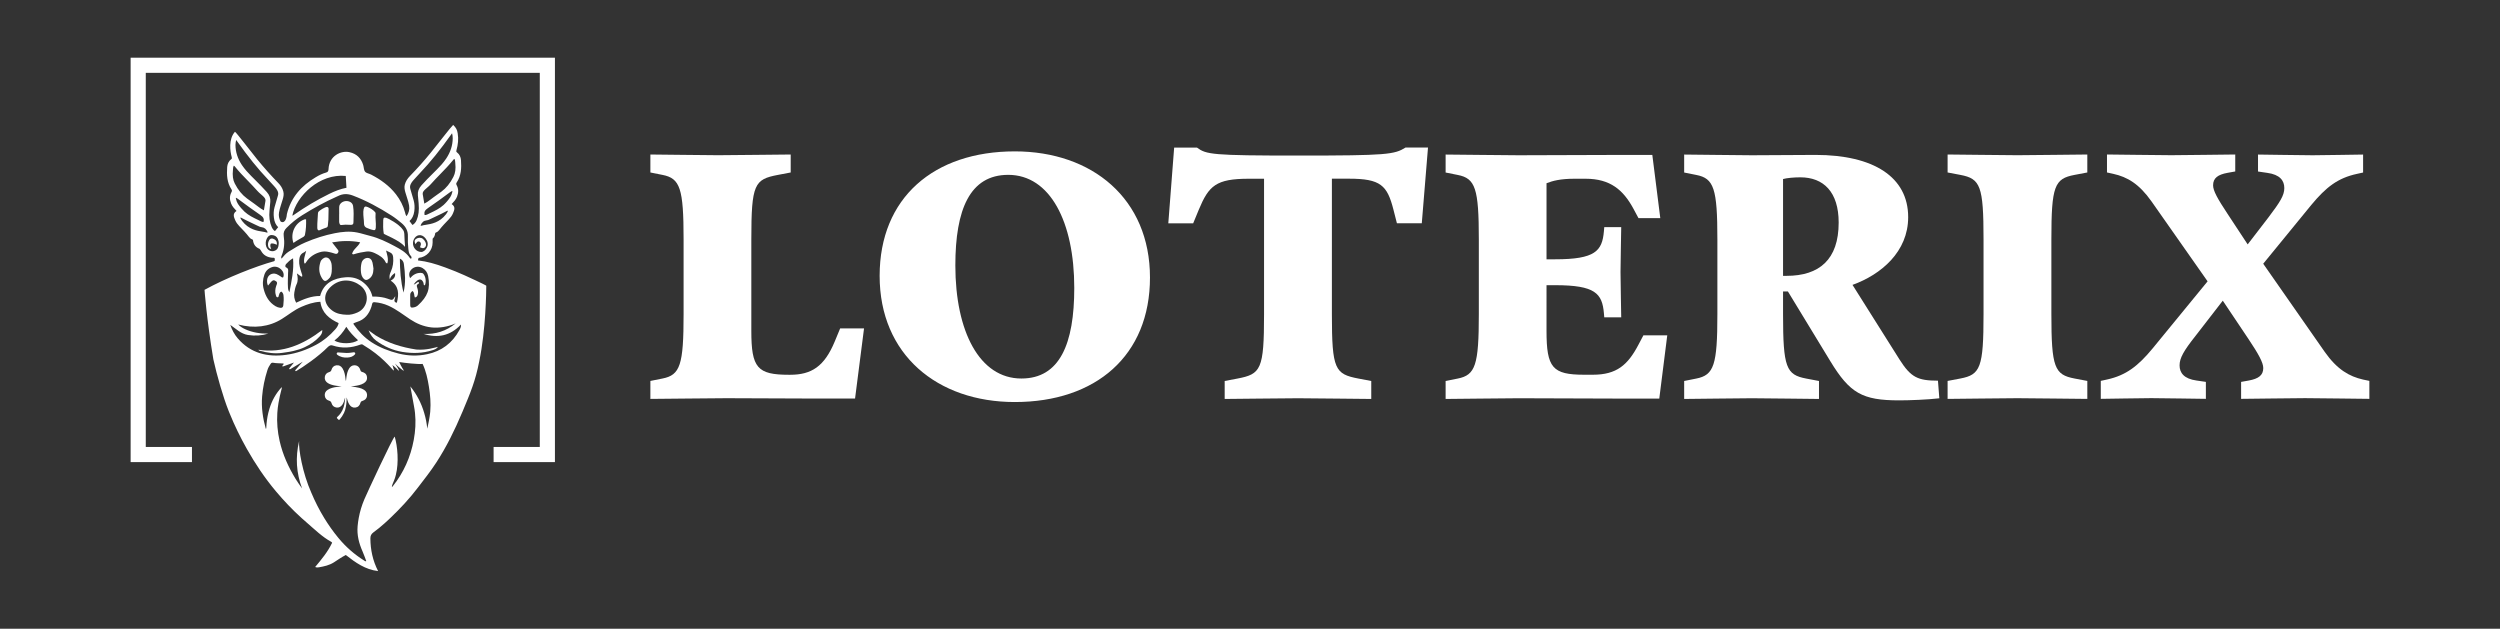
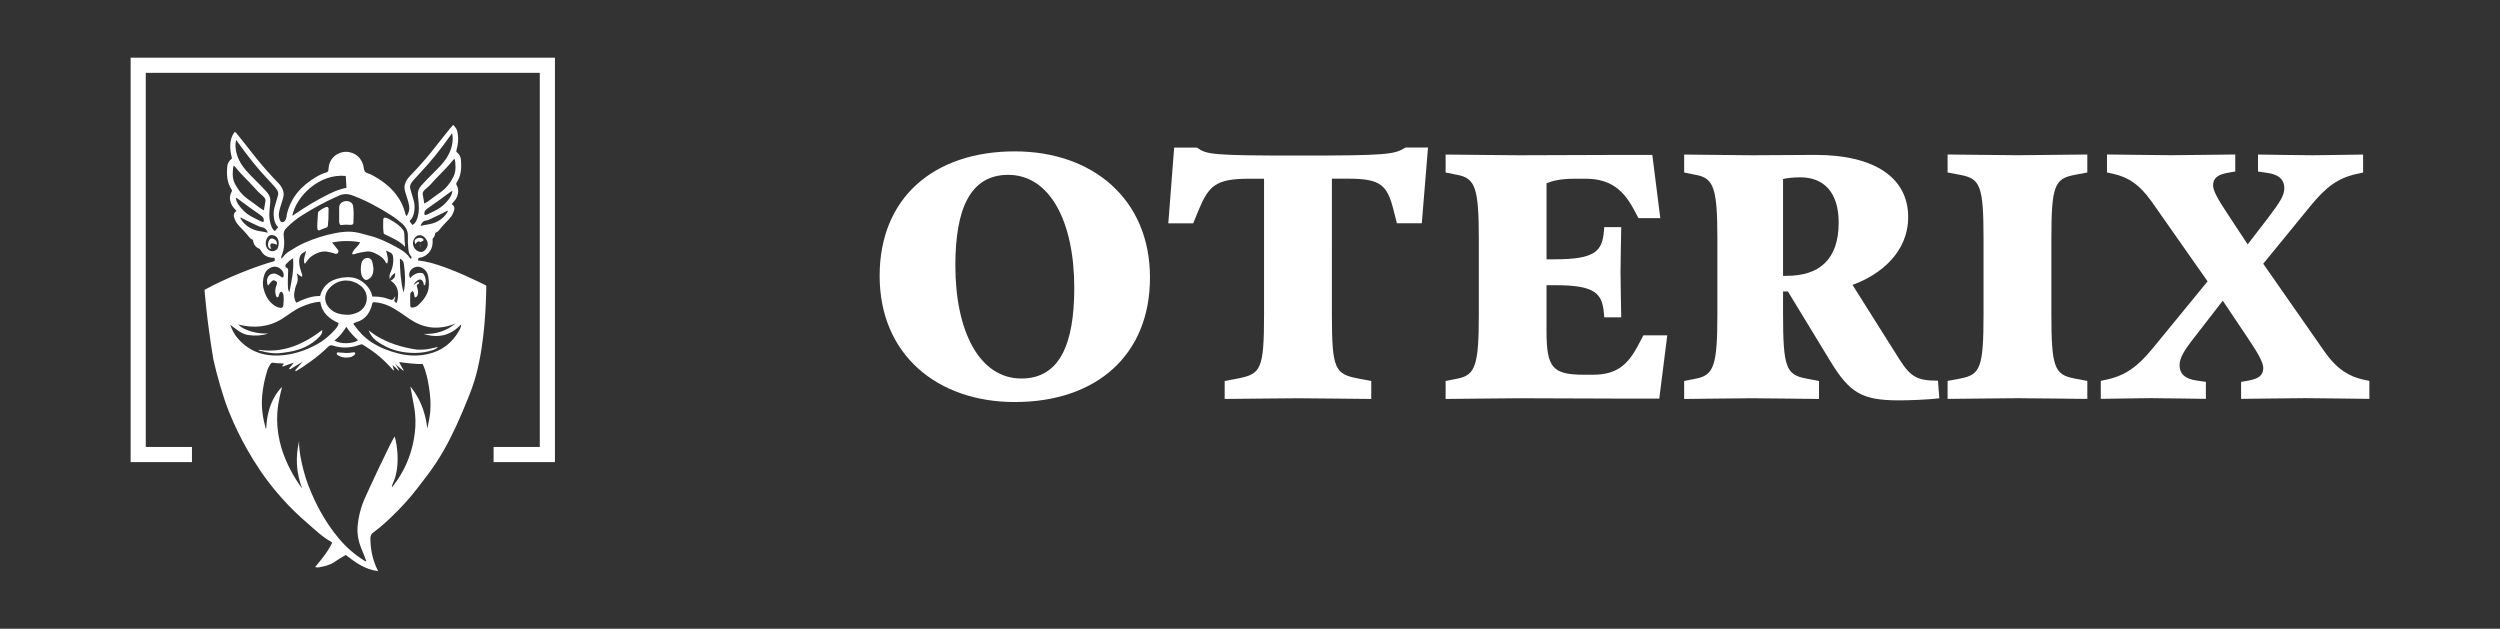
<svg xmlns="http://www.w3.org/2000/svg" version="1.1" id="Capa_1" x="0px" y="0px" viewBox="0 0 4952.9 1245.6" style="enable-background:new 0 0 4952.9 1245.6;" xml:space="preserve">
  <rect x="0" y="0" width="4952.9" height="1245.6" fill="#333333" stroke="none" />
  <style type="text/css">
	.st0{fill:#02314D;}
	.st1{fill:none;stroke:#000000;stroke-width:25;stroke-miterlimit:10;}
	.st2{fill:none;}
	.st3{fill:#616160;}
	.st4{fill:#FFFFFF;}
	.st5{fill:#067ABE;}
	.st6{fill:none;stroke:#02314D;stroke-width:30;stroke-miterlimit:10;}
	.st7{fill:none;stroke:#02314D;stroke-width:17;stroke-miterlimit:10;}
</style>
  <g>
    <polygon class="st4" points="258.8,915.5 380.3,915.5 380.3,885.5 288.8,885.5 288.8,144.3 1069.4,144.3 1069.4,885.5 977.9,885.5    977.9,915.5 1099.4,915.5 1099.4,114.3 258.8,114.3  " />
-     <path class="st4" d="M1653.7,676.7c-20.5,49.3-45.9,65.8-88.4,65.8h-2.1c-63,0-74.7-13.7-74.7-87V473.9   c0-109.6,6.2-118.5,52.7-127.4l25.3-4.8v-35.6c-13.7,0-117.8,1.4-143.8,1.4c-26,0-119.2-1.4-134.2-1.4v35.6l24,4.8   c34.9,6.8,41.8,26.7,41.8,127.4v148.6c0,100.7-6.8,120.5-41.8,127.4l-24,4.8v35.6c15.8,0,124.7-1.4,150.7-1.4s133.6,0.7,174.7,0.7   h80.1l17.8-139h-47.3L1653.7,676.7z" />
    <path class="st4" d="M2010.5,299.9c-160.3,0-267.8,91.8-267.8,246.6c0,156.2,114.4,250,267.8,250c160.3,0,267.8-91.8,267.8-246.6   C2278.3,393.8,2163.9,299.9,2010.5,299.9z M2023.5,749.9c-82.9,0-130.8-93.2-130.8-224c0-111,28.8-179.5,104.8-179.5   c82.9,0,130.8,93.2,130.8,224C2128.3,681.4,2099.6,749.9,2023.5,749.9z" />
    <path class="st4" d="M2572.8,308.2c-171.9,0-182.9-2.1-201.4-15.8h-45.2l-11.6,150h49.3l11-26.7c19.9-47.9,34.2-61.6,99.3-61.6   h30.1v268.5c0,109.6-6.2,118.5-52.7,127.4l-25.3,4.8v35.6c13.7,0,119.2-1.4,145.2-1.4s131.5,1.4,145.2,1.4v-35.6l-25.3-4.8   c-46.6-8.9-52.7-17.8-52.7-127.4V354h33.6c63,0,76,13,88.4,61.6l6.8,26.7h49.3l12.3-150h-44.5   C2762.6,306.1,2748.2,308.2,2572.8,308.2z" />
    <path class="st4" d="M3246.1,682.8c-21.2,40.4-43.2,59.6-90.4,59.6h-17.1c-63,0-74.7-13.7-74.7-87V565h17.1   c79.5,0,93.2,16.4,96.6,55.5l0.7,8.2h33.6c0-15.1-1.4-63.7-1.4-89.7s1.4-74,1.4-89h-33.6l-0.7,8.2c-3.4,39-17.1,55.5-96.6,55.5   h-17.1V363c12.3-4.8,27.4-8.9,55.5-8.9h21.9c49.3,0,74.7,22.6,94.5,58.9l10.3,19.2h43.2l-15.8-125.3H3216   c-13.7,0-181.5,0.7-207.5,0.7s-129.5-1.4-144.5-1.4v35.6l24,4.8c34.9,6.8,41.8,26.7,41.8,127.4v148.6c0,100.7-6.8,120.5-41.8,127.4   l-24,4.8v35.6c15.1,0,118.5-1.4,144.5-1.4s163,0.7,204.1,0.7h74.7l15.8-125.3h-47.3L3246.1,682.8z" />
    <path class="st4" d="M3763.3,712.3l-93.2-147.9c56.9-20.5,110.3-65.8,110.3-134.2c0-79.5-68.5-123.3-183.6-123.3   c-32.2,0-100,0.7-126,0.7c-26,0-119.2-1.4-134.2-1.4v35.6l24,4.8c34.9,6.8,41.8,26.7,41.8,127.4v148.6   c0,100.7-6.8,120.5-41.8,127.4l-24,4.8v35.6c15.1,0,108.2-1.4,134.2-1.4c26,0,119.2,1.4,132.9,1.4v-35.6l-25.3-4.8   c-39.7-7.5-45.9-21.9-45.9-127.4v-45.2h9.6l84.2,138.4c38.4,63,63,77.4,136.3,77.4c20.5,0,56.8-1.4,79.5-4.1l-2.7-34.9   C3799.6,754.1,3785.9,747.9,3763.3,712.3z M3539.3,546.5h-6.8V354.7c7.5-2.1,21.9-3.4,34.2-3.4c45.9,0,76,28.8,76,89.7   C3642.7,514.3,3604.3,546.5,3539.3,546.5z" />
    <path class="st4" d="M3858.5,306.1v35.6l25.3,4.8c39.7,7.5,45.9,21.9,45.9,127.4v148.6c0,105.5-6.2,119.9-45.9,127.4l-25.3,4.8   v35.6c13.7,0,112.3-1.4,138.4-1.4c26,0,124.7,1.4,138.4,1.4v-35.6l-25.3-4.8c-39.7-7.5-45.9-21.9-45.9-127.4V473.9   c0-105.5,6.2-119.9,45.9-127.4l25.3-4.8v-35.6c-13.7,0-112.3,1.4-138.4,1.4C3970.8,307.5,3872.2,306.1,3858.5,306.1z" />
    <path class="st4" d="M4681.7,752c-27.4-6.2-51.4-19.9-76-54.8l-121.9-174.7l95.2-116.4c29.5-35.6,52.7-53.4,90.4-61.6l12.3-2.7   v-35.6c-13.7,0-74,1.4-100,1.4s-94.5-1.4-108.2-1.4v33.6l18.5,2.7c24.7,3.4,33.6,15.1,33.6,30.1c0,14.4-8.2,27.4-31.5,58.2   l-41.1,53.4l-39.7-60.3c-19.9-30.1-28.8-45.9-28.8-56.8c0-14.4,9.6-21.2,28.8-24.7l15.1-2.7v-33.6c-13.7,0-100.7,1.4-126.7,1.4   c-26,0-113.7-1.4-127.4-1.4v35.6l12.3,2.7c28.1,6.2,51.4,19.9,76,54.8l111,158.2l-108.9,132.9c-28.8,34.9-52.7,53.4-90.4,61.6   l-12.3,2.7v35.6c13.7,0,74-1.4,100-1.4s94.5,1.4,108.2,1.4v-33.6l-18.5-2.7c-24.7-3.4-33.6-15.1-33.6-30.1   c0-14.4,8.2-28.8,31.5-58.2l54.1-69.9l51.4,76.7c19.2,28.8,28.8,45.9,28.8,56.8c0,14.4-9.6,21.2-28.8,24.7l-15.1,2.7v33.6   c13.7,0,100.7-1.4,126.7-1.4s113.7,1.4,127.4,1.4v-35.6L4681.7,752z" />
    <path class="st4" d="M783.3,586.9l-0.1-0.1c0,0.1,0,0.2,0,0.3C783.2,587,783.2,587,783.3,586.9z" />
    <path class="st4" d="M827.9,966c12.5-16.3,25.3-32.5,36.5-49.7c20.2-31,36.4-64.1,50.8-98.2c0.4-0.8,0.7-1.7,1.1-2.5   c15.5-37.1,25.6-60.6,33.2-100c13-61.8,13.9-138.9,13.9-149.3c1.4-0.2-14.8-7.9-22-11.2c-5.6-2.6-32-15.4-59.2-25.2   c-20.3-7.4-35.4-11.8-54.1-14c0.2-1.7,0.5-3.8,1.3-5c0.1,0,0.2,0,0.4,0c15.5-1.6,27.3-14.8,27.3-30.4v-7.6c2.7-2.5,4.5-5.8,5-10.2   c0.2-1.4,1-1.9,2.1-2.3c2.5-0.9,4.5-2.7,6-4.7c5.9-7.7,12.7-14.6,19.3-21.5c3.2-3.4,6.1-7.1,7.9-11.5c2.8-6.6,5.6-13.1-2.6-18.4   c4.4-4.7,8.5-9,10.7-14.7c3-7.8,3.2-15.4-0.8-22.8c-1.1-2-1.1-3.6,0.1-5.3c9-13.5,9.6-28.8,8.5-44.2c-0.4-5.9-2.8-11.6-7.9-15.4   c-1.9-1.4-1.5-2.7-1-4.6c3-10.8,4.3-21.8,2.4-33c-1.2-7.4-2.9-10.8-9-16.9c-5,4.7-30.9,38.5-44,54.6   c-13.2,16.3-27.2,31.9-41.8,46.9c-4.6,4.8-8.2,10.2-10,16.8c-1.3,5.1-0.4,9.9,0.9,14.7c2.4,9,6.1,17.6,7.6,26.9   c1.3,7.8-0.6,14.5-5,21c0,0,0-0.1,0-0.1c-2.1-2.2-2.4-5-3.1-7.5c-3.5-13.1-9.5-24.9-17.8-35.6c-13.2-17.1-30.4-29.3-49.3-39.2   c-4-2.1-9.5-2.7-12-5.8c-2.7-3.3-2.4-8.9-3.8-13.4c-4.2-13.4-13-22.1-26.9-25.2c-17.2-3.9-40.7,7.4-41.7,33.4c-0.1,3.9-1.2,6-5.1,7   c-7.2,2-13.8,5.3-20.1,9.1c-28.6,16.9-49.3,40-57.3,73.1c-0.5,6.4-1.9,10.1-3.2,12.3c-3.7,5.5-7.5,3.7-9.4,2.2   c-2.9-5.5-4.1-11.2-3-17.7c1.5-9.3,5.2-17.9,7.6-26.9c1.3-4.8,2.3-9.6,0.9-14.7c-1.7-6.6-5.3-12.1-10-16.8   c-14.6-15.1-28.6-30.7-41.8-46.9c-13.1-16.1-41.5-53.5-44-54.6c-13.2,14.9-9.5,39-6.5,49.9c0.5,1.8,0.9,3.1-1,4.6   c-5.1,3.8-7.5,9.6-7.9,15.4c-1.1,15.4-0.5,30.7,8.5,44.2c1.2,1.8,1.2,3.3,0.1,5.3c-4.1,7.4-3.9,15-0.8,22.8   c2.2,5.7,6.3,10,10.7,14.7c-8.2,5.3-5.4,11.9-2.6,18.4c1.9,4.4,4.7,8.1,7.9,11.5c6.7,7,13.5,13.8,19.3,21.5c1.6,2.1,3.5,3.8,6,4.7   c1.1,0.4,2,0.9,2.1,2.3c0.9,8.1,5.6,14,12.7,16.5c1.5,1.2,2.5,2.8,3.5,4.6c4.7,8.5,12.3,12.3,21.7,13.2c1.6,0.2,3.3-0.6,5,1   c-0.2,1.9,1.3,4.8-1.2,5.9c-35.5,9.7-94.8,33-137.8,56.7c0,0,3.9,56,17.5,137.7c6.8,30.5,18.8,73.4,30.4,102.5   c0.5,1.3,1.1,2.6,1.6,3.9c9.9,24.4,21.4,48.1,34.4,71.1c16.6,29.4,35.4,57.5,57.1,83.4c15.9,19,33,37,51.4,53.6   c3.3,3,6.6,5.9,10,8.8c15.7,13.5,30.5,28.3,48.9,38.4c0.7,0.4,1.1,1.2,1.5,1.7c-8.5,17.9-21,32.9-33.6,48c3,1.3,5.4,0.9,7.5,0.6   c10.3-1.8,20.5-4,29.6-9.8c7.7-5,15.3-10.3,23.6-14.6c19.1,14.9,38.3,28.9,64,31.9c-10.7-20.9-15.1-42.2-15.3-64.6   c-0.1-5.3,1.7-8.9,5.9-12c7.8-5.7,15.3-11.8,22.5-18.3c3.7-3.3,7.3-6.7,10.9-10.1C793,1007.5,811.4,987.7,827.9,966z M902.8,640.6   c-19.1,15.7-40.1,21.9-63.6,20.9c27.9,8.8,52.7,4.1,74.1-18.6c0.3,5.2-1.6,8.3-3.3,11.3c-14,25.5-35.3,41.6-63.6,47.5   c-18.8,4-37.9,3.5-56.8-1.3c-19.1-4.8-37.2-11.7-53.7-22.5c-14.1-9.2-25.5-21.4-35.1-35.1c-0.3-0.5-0.4-1.1-0.7-2.1   c2.4-1,4.8-2.2,7.2-2.9c15.3-4.7,23.9-15.7,28.6-30.3c0.6-1.8,1.1-3.5,1.4-5.4c0.5-2.7,2-3.6,4.8-3.4c9.5,0.8,18.6,3,27.3,6.9   c15.7,7,29.1,17.7,43.3,27.1c12.7,8.4,26.3,14.1,41.6,15.9C869.1,650.4,888.1,647.4,902.8,640.6z M588.2,541.6   c3.7,2.6,6.4,5.4,10.2,6.8c1.3-3.2-0.5-5.7-1.2-8.3c-2.3-7.9-5.1-15.5-4.5-24c0.5-7,2.2-12.9,9.3-16c1.5-0.6,2.6-1.9,4.6-3.3   c-2.1,8.7-5.8,16.6-3.6,25.1c2.1,0.4,2.6-1,3.2-2c7.3-11.6,18-18.3,31.2-21.2c6.9-1.5,13.5,0.3,20,1.9c2.2,0.5,4.3,1.5,6.5,2   c2.3,0.6,4.4,0.5,5.8-2c1.3-2.3,1.2-4.1-0.6-6.1c-3.7-4.4-7.1-9-11.2-14.3c19-3.4,37.1-3.7,55.6-0.2c-4.1,9.1-13.7,13.5-15.9,22.8   c1.7,1.7,3.1,1.1,4.4,0.6c7.8-2.5,16-3.9,24.1-5.1c5.8-0.8,11.5,0.8,16.7,3.3c8.8,4.2,17.2,9,21.5,18.5c0.5,1,1.2,1.7,3.2,1.5   c2.5-8.7-0.5-16.9-2.7-25.3c2.5,1.2,5,2.5,7.6,3.6c4.4,1.8,6.1,5.1,6.5,9.6c0.9,9.8-0.4,19.2-4.4,28.2c-2.1,4.6-3.9,9.4-2.2,15.6   c1.9-6,5.6-9.3,10.3-12.5c1.3,7.7-2.4,11.8-8.5,15.2c16.6,11.3,16.5,26.8,12.1,43.8c-4.3-0.7-5.5-2.9-4.5-6.5   c0.6-2.1,1.5-4.1,1.3-6.3c-5.3,8.3-5.4,8.3-15.2,4.7c-7.4-2.7-15.2-3.6-23-4.1c-2.2-0.1-4.5,0-7,0c-2.9-13-10.3-22.6-20.6-30   c-9.6-6.8-20.6-9.1-32.2-8.3c-23,1.6-43.9,11-50.8,37.1c-16.8-0.2-32.1,6-47.5,13.3c-3.6-6.6-4.8-13.6-3.5-20.8   c0.9-5.2,2-10.5,4.2-15.4C590.7,556.8,590.3,549.7,588.2,541.6z M764.4,496.3l0.3,0c0,0,0.1,0,0.1,0.1L764.4,496.3z M656,567.5   c18.6-16.7,41.9-14.1,58.2-1.6c19.9,15.4,14.7,44.3-6.1,53.2c-6.7,2.9-13.5,4.9-20.9,4.5c-10.4-0.3-20.5-1.9-29.1-8.4   C640.5,602.1,639.5,582.3,656,567.5z M686.1,647.4c6.3,10.3,14.6,18.6,23.2,26.6c-10,7.6-35.2,8.1-46.7,0.6   C672.5,667,679.8,658,686.1,647.4z M792.2,512.3c4.7,2.2,7.3,5.9,7.9,10.5c2.5,18.7,4.1,37.4-0.7,56.9   C793.8,557.2,792.3,535,792.2,512.3z M837.2,531.1c6,3.6,9.7,9,11,15.7c4.9,25.4-1,40.6-20.3,58.3c-2.7,2.4-6,3.6-9.5,4.1   c-4,0.7-5.5-0.3-5.7-4.3c-0.2-7,0-14,0-21c0-3.2,1.9-5.3,4.5-7.4c4.3,3.1,2.7,8.5,4.7,12.9c4-0.7,5.1-3.2,5.8-6.1   c1.1-4.3,0.4-8.6-0.9-12.7c-1.1-3.2-2.3-6.2,2-8.2c1.3-0.6,1.8-2.2,0.3-3.9c-3.5,0.5-5.2,4.4-9.5,5.2c2-3.2,4.1-5.5,6.6-7.5   c5.5-4.3,9.7-3,12.5,3.4c0.6,1.4,0.6,2.9,0.9,4.5c0.3,1.4,2.2,1.5,2.6,0.2c2.4-7.1,1.2-15.7-3.1-21.4c-1.4-1.9-3.3-2.2-5.4-2.3   c-8.9-0.2-15.6,4-21.2,10.5c-3.3-7.3-1.9-13.4,3.9-18.5C822.1,527.7,830.6,527.1,837.2,531.1z M845.6,490.7   c-2.6,5.1-7.1,8.5-11.1,8.5c-10-0.2-17-9.3-16.3-18.5c0.1-1.8,0.5-3.7,1.2-5.4c4.8-11.3,16.1-12.7,23.7-3   C847.5,477.9,848.9,484.3,845.6,490.7z M885.1,422.3c-0.5,0.7-1,1.3-1.4,2.1c-13,16.8-29.3,19.3-40.1,21c-3.4,0.5-6,0.9-7.9,1.7   c-0.9,0.3-1.6,0.2-2.6-0.4c2.9-6.5,6.4-9.5,12-10.1c2.9-0.3,5.5-1.6,8.1-2.9l0.4-0.2c3.5-1.7,7-3.4,10.5-5   c6.9-3.2,14-6.6,20.8-10.3c0.2-0.1,0.3-0.2,0.5-0.3c0.7-0.4,1.1-0.6,1.6-0.6c0,0,0,0,0,0C887.4,419.1,886.3,420.6,885.1,422.3z    M896.1,380.4c-1,4.3-2.3,7.5-4.1,10.2c-3.8,5.7-8.2,10.9-13.2,15.5c-7.8,7.1-17.4,11.7-26.7,16.1c-1.9,0.9-3.9,1.9-5.8,2.8   c-2.1,1-3.7,1.3-5.2,0.9c-1.1-6.2,0.5-9.3,6.7-13.6c14.6-10.2,27.8-19.4,40.8-29.3c2.1-1.6,4.6-3.4,7.3-4.8   C896.3,378.8,896.3,379.4,896.1,380.4z M897.7,317.1c0.1-0.1,0.2-0.3,0.3-0.4c1-1.2,1.5-1.8,2.4-1.8c0,0,0.1,0,0.1,0   c1,2,1.2,4.3,1.4,6.7c0,0.5,0.1,1.1,0.1,1.6c1.2,11.3,0,19.9-3.7,27.1c-6.5,12.8-14.4,22.5-24.1,29.6c-2.4,1.7-4.8,3.5-7.2,5.1   c-5.1,3.7-10.4,7.4-15.5,11.4c-3.3,2.6-6.9,4.9-10.9,7c-0.4-3.1-1.2-7.4-1.9-11.4c-0.6-3.4-1.2-6.6-1.3-7.8   c-0.3-3.9,2.5-6.6,5.2-9.2c1.4-1.3,2.8-2.6,4.3-3.8c2.2-1.9,4.5-3.9,6.4-6.1c6.1-6.9,12.6-13.7,19-20.2   C880.9,336.1,889.8,326.9,897.7,317.1z M820.8,418.4c1-7.7,0.6-14.6-1.2-21.1c-2-7.2-4.2-15-6.6-22.7c-1.1-3.6-0.8-6.8,0.9-10.2   c1.3-2.6,2.8-4.7,4.4-6.5c1-1.2,2.1-2.3,3.1-3.5c3.6-4,7.4-8.2,11.2-12.2c19.7-20.6,39.3-44.9,61.7-76.4c0.2-0.2,0.3-0.5,0.5-0.7   c0.3-0.5,0.6-0.9,0.8-1.1c0.9,3.1,1.3,6.5,1.3,10.2c-0.1,13.8-4.4,27.1-12.7,39.6c-5.7,8.6-12.6,15.9-18.6,21.9   c-2.4,2.4-4.8,4.8-7.2,7.2c-7.9,7.8-16,15.9-23.5,24.4c-5.4,6.1-7.7,12.4-7,19.5c0.4,3.9,0.8,7.9,1.1,11.8c0.1,1.5,0.3,3,0.4,4.6   c1.2,13.4-0.1,24-4.2,33.4c-1.9,4.2-4.5,7.2-8.1,9.1l-5.8-7.8C816.6,433.2,819.6,427,820.8,418.4z M685,348.6   c0.5,7.9,0.9,15.5,1.4,23.4c-12.1,2.3-23.3,6.8-34.1,12.1c-24.2,11.9-47.3,25.6-69.4,41.1c-1.1,0.8-2.2,1.8-3.8,1.9   C587.2,388.2,633.2,343.3,685,348.6z M558.5,505.1c4.8-12.2,5.5-24.8,3.6-37.5c-1-6.6,1-11.6,5.5-16.1c9.5-9.5,19.7-18,31.1-25.1   c22-13.7,44.6-26.3,68.3-36.8c0.8-0.3,1.5-0.6,2.2-1c9.8-5,19.1-5.3,29.9-1.2c27.1,10.3,52.2,24,76.4,39.5   c7.1,4.5,13.7,9.8,20.2,15.2c8.1,6.8,12.9,15.3,12.4,26.3c-0.3,7.8,0,15.6,0.8,23.4c0.6,5.3,0.8,10.6,4.8,14.9   c1.4,1.4,2.3,3.5,1,5.6c-1.3,0.3-2.1-0.3-2.7-1.2c-7.4-11.4-19.1-17.6-30.4-23.6c-15.2-8.1-31.3-15.9-48.1-20.1   c-8.8-2.1-17.2-5.1-26.1-6.8c-14.8-2.9-29.4-1.5-44,1.4c-20.2,4-39.6,10.2-58.5,18.3c-11.6,4.9-22.2,11.5-32.9,18.2   c-5.6,3.5-9.8,8.5-14.2,13.9C556.2,509.4,557.7,507.1,558.5,505.1z M573.4,578.9c-2.2-2.9-2.7-6.2-2.9-9.6   c-0.6-9.6,0-19.3,0.2-28.9c0.1-3.9,1.7-8.4-4-10.7c-2.1-0.9-1.7-4.6,0.1-6.6c3.9-4.1,7.9-8.2,13.8-11.4   C582.6,535.1,577.6,556.8,573.4,578.9z M575.1,606.3l-0.2,0.4l-0.1-0.4L575.1,606.3z M467.9,277.3c0.3,0.2,0.5,0.6,0.8,1.1   c0.2,0.2,0.3,0.5,0.5,0.7c22.4,31.5,42,55.8,61.7,76.4c3.8,4,7.6,8.2,11.2,12.2c1,1.2,2.1,2.3,3.1,3.5c1.6,1.8,3.1,4,4.4,6.5   c1.8,3.4,2.1,6.6,0.9,10.2c-2.4,7.8-4.6,15.5-6.6,22.7c-1.8,6.5-2.2,13.5-1.2,21.1c1,8,3.7,13.9,8.4,18.4l-6.4,7.8   c-2.8-1.9-4.9-4.6-6.5-8.2c-4.1-9.4-5.5-20-4.2-33.4c0.1-1.5,0.3-3,0.4-4.6c0.3-3.9,0.7-7.9,1.1-11.8c0.7-7-1.5-13.4-7-19.5   c-7.5-8.4-15.7-16.5-23.5-24.4c-2.4-2.4-4.8-4.8-7.2-7.2c-6-6-12.8-13.3-18.6-21.9c-8.3-12.5-12.6-25.8-12.7-39.6   C466.6,283.8,467,280.4,467.9,277.3z M461.5,336.6L461.5,336.6c0.1-0.5,0.1-1.1,0.1-1.6c0.2-2.4,0.4-4.6,1.4-6.7   c0.9,0,1.5,0.6,2.5,1.8c0.1,0.1,0.2,0.3,0.3,0.4c7.9,9.8,16.7,18.9,25.3,27.7c6.3,6.5,12.9,13.3,19,20.2c2,2.2,4.2,4.2,6.4,6.1   c1.4,1.2,2.9,2.5,4.3,3.8c2.7,2.6,5.4,5.3,5.2,9.2c-0.1,1.2-0.7,4.4-1.3,7.8c-0.7,3.9-1.5,8.3-1.9,11.4c-4-2.1-7.6-4.4-10.9-7   c-5.1-4-10.4-7.7-15.5-11.4c-2.4-1.7-4.8-3.4-7.2-5.2c-9.7-7.1-17.6-16.8-24.1-29.6C461.5,356.5,460.3,347.9,461.5,336.6z    M471.5,404.1c-1.8-2.7-3.1-6-4.1-10.2c-0.2-1-0.2-1.6,0.1-2.2c2.7,1.3,5.2,3.1,7.3,4.8c13,9.9,26.2,19.1,40.8,29.3   c6.2,4.3,7.8,7.5,6.7,13.6c-1.4,0.5-3.1,0.2-5.2-0.9c-1.9-0.9-3.9-1.9-5.8-2.8c-9.3-4.4-18.9-9-26.7-16.2   C479.8,415,475.3,409.8,471.5,404.1z M519.9,458.9c-10.8-1.7-27.1-4.2-40.1-21c-0.4-0.7-0.9-1.4-1.4-2.1c-1.2-1.7-2.3-3.2-2-5   c0,0,0,0,0,0c0.5,0,0.9,0.2,1.6,0.6c0.2,0.1,0.3,0.2,0.5,0.3c6.8,3.7,13.9,7,20.8,10.3c3.4,1.6,7,3.3,10.5,5l0.5,0.2   c2.6,1.3,5.2,2.6,8.1,2.9c5.6,0.7,9.1,3.6,12,10.1c-1,0.6-1.7,0.7-2.6,0.4C525.9,459.8,523.3,459.4,519.9,458.9z M527.5,488.6   c-1.8-5.5-1.4-11,1.2-16.1c2-4,5-7.1,10-6.8c5,0.3,9.1,2.3,11.4,7c1.4,3,2.3,6.1,2.1,9.5c-0.4,4.5-0.6,9.1-4.3,12.4   C540.9,500.6,530.6,497.6,527.5,488.6z M523.8,544.1c2.6-7.4,7.6-12.3,15.2-14.9c13-4.4,27,9.1,22,20.4c-2.4,0.8-3.7-1.2-5.4-2.2   c-2.6-1.6-5.1-3.4-8-4.5c-8.8-3.1-17.5,2.2-18.4,11.5c-0.4,3.8-0.1,7.7,1.8,11.4c9.5-12.1,10.6-12.6,17.3-7.4   c1.5,2.9-0.2,5.5-1.1,8.1c-2.1,6.2-2.6,12.4-0.6,18.7c0.5,1.7,1,3.9,3.4,3.8c2.1-0.1,1.9-2.2,2.4-3.8c0.9-2.9,1.5-6,4.8-7.6   c2.7,1.7,4,4.2,4.4,7.1c0.9,6.8,0.4,13.5-0.3,20.3c-0.4,3.8-2.6,5.3-6.3,4.8c-3.3-0.4-6.4-1.5-9.2-3.2   c-12.6-7.5-19.4-19.2-23.1-32.9C519.8,563.8,520.4,553.8,523.8,544.1z M485.7,652.2c-5-2.3-9.7-5.2-13.8-9.3   c31.6,8.3,61.3,4.7,86.5-11c12.9-8,24.6-17.9,38.7-24c11.7-5,23.6-9.4,37.6-10c2.9,22,17.6,33.7,36.2,42.2   c-0.9,4.8-3.5,8.8-6.6,12.3c-10.8,12.3-23.1,22.6-37.6,30.4c-18.9,10.2-38.8,17.3-59.8,20.2c-37,5-70.4-3-95.9-32.7   c-6.7-7.8-11.4-16.8-14.8-26.7c11.3,7.7,21,17.9,35.2,20.1c13.5,2.1,26.9,1.3,40.1-2.7C515.7,661.1,500.3,658.9,485.7,652.2z    M776.3,965.1c0.3-4.9,2.7-8.4,4-12.2c1.5-4.1,3.2-8,4-12.3c6.2-24.6,3.3-56.5-2.3-75.6c-3.7,1.5-55.6,113.4-60.2,124.3   c-5,11.9-8.8,24.2-11.1,36.9c-1,5.3-1.7,10.7-2.2,16.1c-1.6,17.9,2.7,34.2,9.8,50.2c2.7,6.2,4.9,12.6,7.3,19   c-1.9,1.2-2.9-0.2-4-0.9c-19.5-12.2-36.6-27.2-51.2-44.9c-10.4-12.6-19.7-25.8-28.1-39.5c-9.7-15.9-18.2-32.6-25.5-50   c-17.5-39.1-25.6-86.5-24.2-102.5c-7.6,32.5-5.6,63.4,5.9,94c-4.3-6.2-8.9-12.3-12.8-18.8c-14.3-23.5-25.6-48.2-31.7-75.2   c-4.2-18.5-5.8-37-4.6-55.6c0.4-6.5,1.2-13.1,2.3-19.6c1.6-9.3,3.7-18.5,6.1-27.6c0.3-1.3,0.8-2.6,0.4-4   c-11.5,12.3-19.5,26.7-24.4,42.8c-0.8,2.8-1.6,5.6-2.3,8.4c-2.2,9.4-3.5,18.9-3.9,28.6c0,0.9,0.2,2-1,2.9   c-2.9-10.4-5.2-20.9-6.5-31.5c-1.4-10.8-1.7-21.8-0.8-32.9c1.5-17.7,5-34.8,10.4-51.7c1.4-4.6,3.7-8.7,6.4-12.6   c1.2-1.7,2.5-2.6,4.6-2.3c6.9,1.3,13.9,1,21.1,1.5c0.1,1.7-0.4,2.7-2.2,4.2c-0.7,0.6-0.2,1.7,0.7,1.7c1.7-0.1,3.3-1.1,4.9-1.6   c6.4-2.2,17.2-6.2,17.2-6.2l-9.1,11.2c-1,1.2,0.4,2.8,1.7,2l24.9-14.9c0,0-9.1,9.8-14.7,16.6c-1,1.2,0.4,2.8,1.7,2   c12.9-7.5,43.9-28.4,63.1-48.1c2.8-2.4,5.4-3.8,8.8-2.6c18.7,6.3,37.2,5,55.4-1.8c2.6-1,4.3-0.2,6.1,1.3c35.5,21.1,54,44.9,59,49.8   c0.4,0.4,1.1,0.1,1-0.5c-0.5-3.4-2.9-10.1-2.9-10.1s7.2,5.6,11.9,10.9c0.4,0.5,1.3,0,1-0.6c-2.8-6.4-7.9-13.2-7.9-13.2   s3.3,3.2,5.5,5.1c3.6,3,7,6.2,11,8.9c0.5,0.4,1.2-0.3,0.8-0.8c-3.7-5.3-9.1-16.3-8.9-16.2c11,1.9,36.8,4.7,46.5,3.8   c6.7,14.3,9.9,29.5,12.4,44.9c2.6,16.3,4.1,32.6,2.7,49.1c-0.1,1-0.2,2-0.3,3.1c-1.1,10.2-3.2,20.2-5.6,31.2   c-1.1-10.9-3.1-21.3-6.1-31.2c-5.6-19.2-14.6-36.6-27.4-52.6c2.4,13.1,4.7,26.2,7.2,39.3c0.9,4.5,1.5,8.9,2,13.4   c1.9,17.9,0.8,35.7-2.5,53.4c-6.3,33.9-20,64.7-41.5,91.7C777.9,963.8,777.4,964.1,776.3,965.1z" />
    <path class="st4" d="M668,702.7c6.1,4.8,13.7,6.1,19.9,5.7c6.1-0.4,11.1-1.6,15.3-6.3c1.6-1.8,0.1-4.6-2.3-4.2   c-4.5,0.6-10.5,1.6-14.3,1.4c-8.2-0.4-13.6-0.9-16.9-1.1C667.2,698,666,701.1,668,702.7z" />
-     <path class="st4" d="M653.3,550.2c1.4-1.5,2-3.5,2.6-5.5c1.3-4.2,1.5-8.5,1.5-12.8c-0.1-4.5,0-9.1-1.8-13.3   c-1.8-4.2-4.2-8.2-9.5-8.5c-4.1-0.3-9.6,3.8-11.1,8.5c-3.5,10.5-3.7,20.9,1.9,30.9C642,558.5,645.1,559.2,653.3,550.2z" />
    <path class="st4" d="M720.8,552.4c2.5,2.4,5,3,8.3,1.2c8.1-4.4,10.6-11.5,10.8-21.4c-0.5-3-0.9-7.6-1.9-11.9   c-1.5-6.2-5-9.3-9.8-9.3c-5.3-0.1-10.5,4.1-11.9,9.8c-1.5,6.2-1.9,12.6-1.1,18.9C715.7,544.4,717.2,548.9,720.8,552.4z" />
    <path class="st4" d="M515.4,695.1c14.4,3.9,28.8,6.1,43.8,4c15.3-2.1,30.5-4.6,44.5-11.3c11-5.2,21.1-11.9,29.4-21   c3.1-3.4,5.8-7.1,5.4-13.1c-37.7,28.9-78.2,46.6-126.6,39.2C512.9,694.8,514.3,694.8,515.4,695.1z" />
    <path class="st4" d="M730.2,654.4c3.4,8.2,8.2,15.6,15.4,20.8c15.5,11.2,32.6,18.9,51.6,22c20.2,3.3,40.1,2.9,59.7-3.4   c4.1-1.3,8-2.7,10.8-6.6c-6.4,1.2-21.7,6.9-42.8,5.3c-28.9-4.4-56.4-12.7-81.3-28.4C738.9,661.1,734.9,657.4,730.2,654.4z" />
    <path class="st4" d="M801.5,488.3c2,2.6,0.1-4.6-0.5-25.1c-0.1-2.7-0.9-5.3-2.4-7.5c-8.2-12.6-31.1-23.5-32.7-24   c-5-1.4-6.5-0.5-6.7,4.7c-0.3,8.8-0.4,17.7,1.1,26.5C760.6,464.4,792.2,476.2,801.5,488.3z" />
    <path class="st4" d="M672.7,443.1c0.7,1.7,1.6,3,3.6,2.7c5.5-0.8,11.1-0.9,16.6-0.4c7.3,0.6,7.3-2.1,7.4-6.6   c0.2-10.9,0.9-20-0.8-30.8c-1.1-6.7-7.5-9.9-13.9-9.7c-6.7,0.3-13.4,5-13.6,11.7c-0.2,4.7,0,9.4,0,14.2c0,0-0.1,0-0.1,0   c0,4.7,0,8.1,0,12.8C671.7,439.1,671.9,441.1,672.7,443.1z" />
-     <path class="st4" d="M726.3,451.3c4.5,2,9.3,3.8,14.5,4.7c1.2,0.2,2.5-0.5,2.9-1.6c0.5-1.2,0.7-2.3,0.8-3.4   c0.8-11.1-1.3-17.2-0.4-28.4c0.2-2.8-7-8.1-11.5-10.4c-1.3-0.7-2.5-1.4-3.9-1.9c-5.2-2.2-7.1-1.2-8.3,4.1c-0.3,1.3-0.5,3.5-0.6,4.8   c-0.3,9.9,1.3,14.8,1.4,24.8C721.4,447.3,723.1,449.9,726.3,451.3z" />
    <path class="st4" d="M631.1,456.3c0.1,0,0.2,0,0.3,0.1c0.9,0.1,1.8-0.3,2.7-0.7c3.3-1.6,6.2-2.5,9.6-3.8c3.5-1.3,5.6-1.1,5.9-5.4   c0.3-4.7,0.8-7.2,1-11.9c0.2-6.8,0.3-13.5,0.4-20.3c0-2.2-0.3-4.1-3.2-4.3c-3.5-0.2-16.1,7.3-17.5,10.5c-0.3,0.7-0.4,1.6-0.4,2.4   c-0.3,9.8-1.5,17.4-1.3,27.3C628.6,452.2,628.6,455.7,631.1,456.3z" />
-     <path class="st4" d="M601.4,469.1c1.4-1,2.5-2.3,2.8-4.2c2.1-10,2.5-20.2,2.2-30.3c-1.8-0.5-3,0-4.1,0.4   c-18.3,7.1-27.5,27.4-21,46.3C590.2,474.9,599.5,470.6,601.4,469.1z" />
-     <path class="st4" d="M837.3,472.8c-3.4-2.6-9.5-2.2-13.2,0.6c-3.7,2.9-3.1,6.2-0.8,10.5c1.8-3.1,3.4-6.4,7.5-5.3   c5.3,2.5,2.3,8.9,1.2,11.2c3.8,1.8,7.1,3.1,10.1-0.1c3-3.2,2.1-6.8,0.6-10.3C841.4,476.8,839.6,474.5,837.3,472.8z" />
+     <path class="st4" d="M837.3,472.8c-3.4-2.6-9.5-2.2-13.2,0.6c-3.7,2.9-3.1,6.2-0.8,10.5c1.8-3.1,3.4-6.4,7.5-5.3   c5.3,2.5,2.3,8.9,1.2,11.2c3-3.2,2.1-6.8,0.6-10.3C841.4,476.8,839.6,474.5,837.3,472.8z" />
    <path class="st4" d="M543.9,474.3c-4.5-2.8-8.4-2.3-10.6,1.6c-2.1,3.6-3,7.6-2,11.8c0.7,3,2.2,5.2,6,5.5c-1.4-3.7-3-7-0.5-10.7   c3.8-0.7,7.5,0.4,11.6,2.5C549.2,479.7,547.5,476.5,543.9,474.3z" />
-     <path class="st4" d="M686.8,787.3c1.3,4.8,2.4,9.7,5.2,13.9c2.7,4.3,6.5,6.8,11.7,6.3c5.5-0.6,8.9-4,10.3-9.1   c0.7-2.5,1.8-3.5,4.2-4.2c4.7-1.4,8.1-4.3,8.9-9.4c0.8-5.5-1.4-9.5-5.9-12.5c-2.8-1.9-6-3-9.3-3.9c-5.5-1.5-11.2-2.1-16.9-2.7   c2.2-0.4,4.5-0.6,6.7-0.9c6.6-0.9,13.1-2,18.9-5.5c4.8-2.9,7.3-7,6.4-12.8c-0.8-5.5-4.5-8.3-9.5-9.6c-2.2-0.6-2.9-1.6-3.5-3.5   c-1.9-6.6-6.4-10.1-12.7-9.7c-4.6,0.3-7.7,3.1-9.9,6.8c-3,5-4.2,10.6-5,16.2c-0.4,2.7-0.7,5.4-1,8.1c-0.7-1.2-0.7-2.3-0.8-3.4   c-0.8-7.5-1.9-15-6-21.6c-2.8-4.4-6.7-6.8-12.1-6.1c-5.2,0.7-8.4,4-9.8,8.9c-0.7,2.5-1.9,3.7-4.4,4.5c-4.7,1.3-8,4.3-8.8,9.5   c-0.8,5.5,1.6,9.5,6.1,12.4c2.3,1.5,4.9,2.5,7.5,3.3c6.2,2,12.6,2.4,19.7,3.2c-3.6,0.4-6.4,0.6-9.2,1c-6.5,0.9-12.9,2.2-18.5,5.9   c-4.3,2.8-6.3,6.8-5.6,12c0.7,4.9,3.7,8.1,8.1,9.3c3.2,0.9,4.5,2.4,5.4,5.5c1.4,4.7,4.8,7.5,9.7,8.2c4.8,0.6,8.5-1.5,11.3-5.3   c1.5-2,2.5-4.2,3.3-6.5c0.9-2.6,1.5-5.2,2.3-7.8c0.2,1.1,0.1,2.1,0,3.1c-0.1,1-0.2,2-0.3,3c-0.8,8.9-3.2,17.1-8,24.2   c-1.8,2.6-3.9,5-6.4,7.3c-1.9,1.7-2.2,2.8,0,4.3c0.5,0.3,0.9,0.8,1.3,1.3c1,1.3,1.7,1.2,2.8,0c3.4-4,6.3-8.3,8.5-12.9   c1.8-3.7,3-7.7,3.7-12C686.5,799.9,686.7,793.6,686.8,787.3z" />
  </g>
</svg>